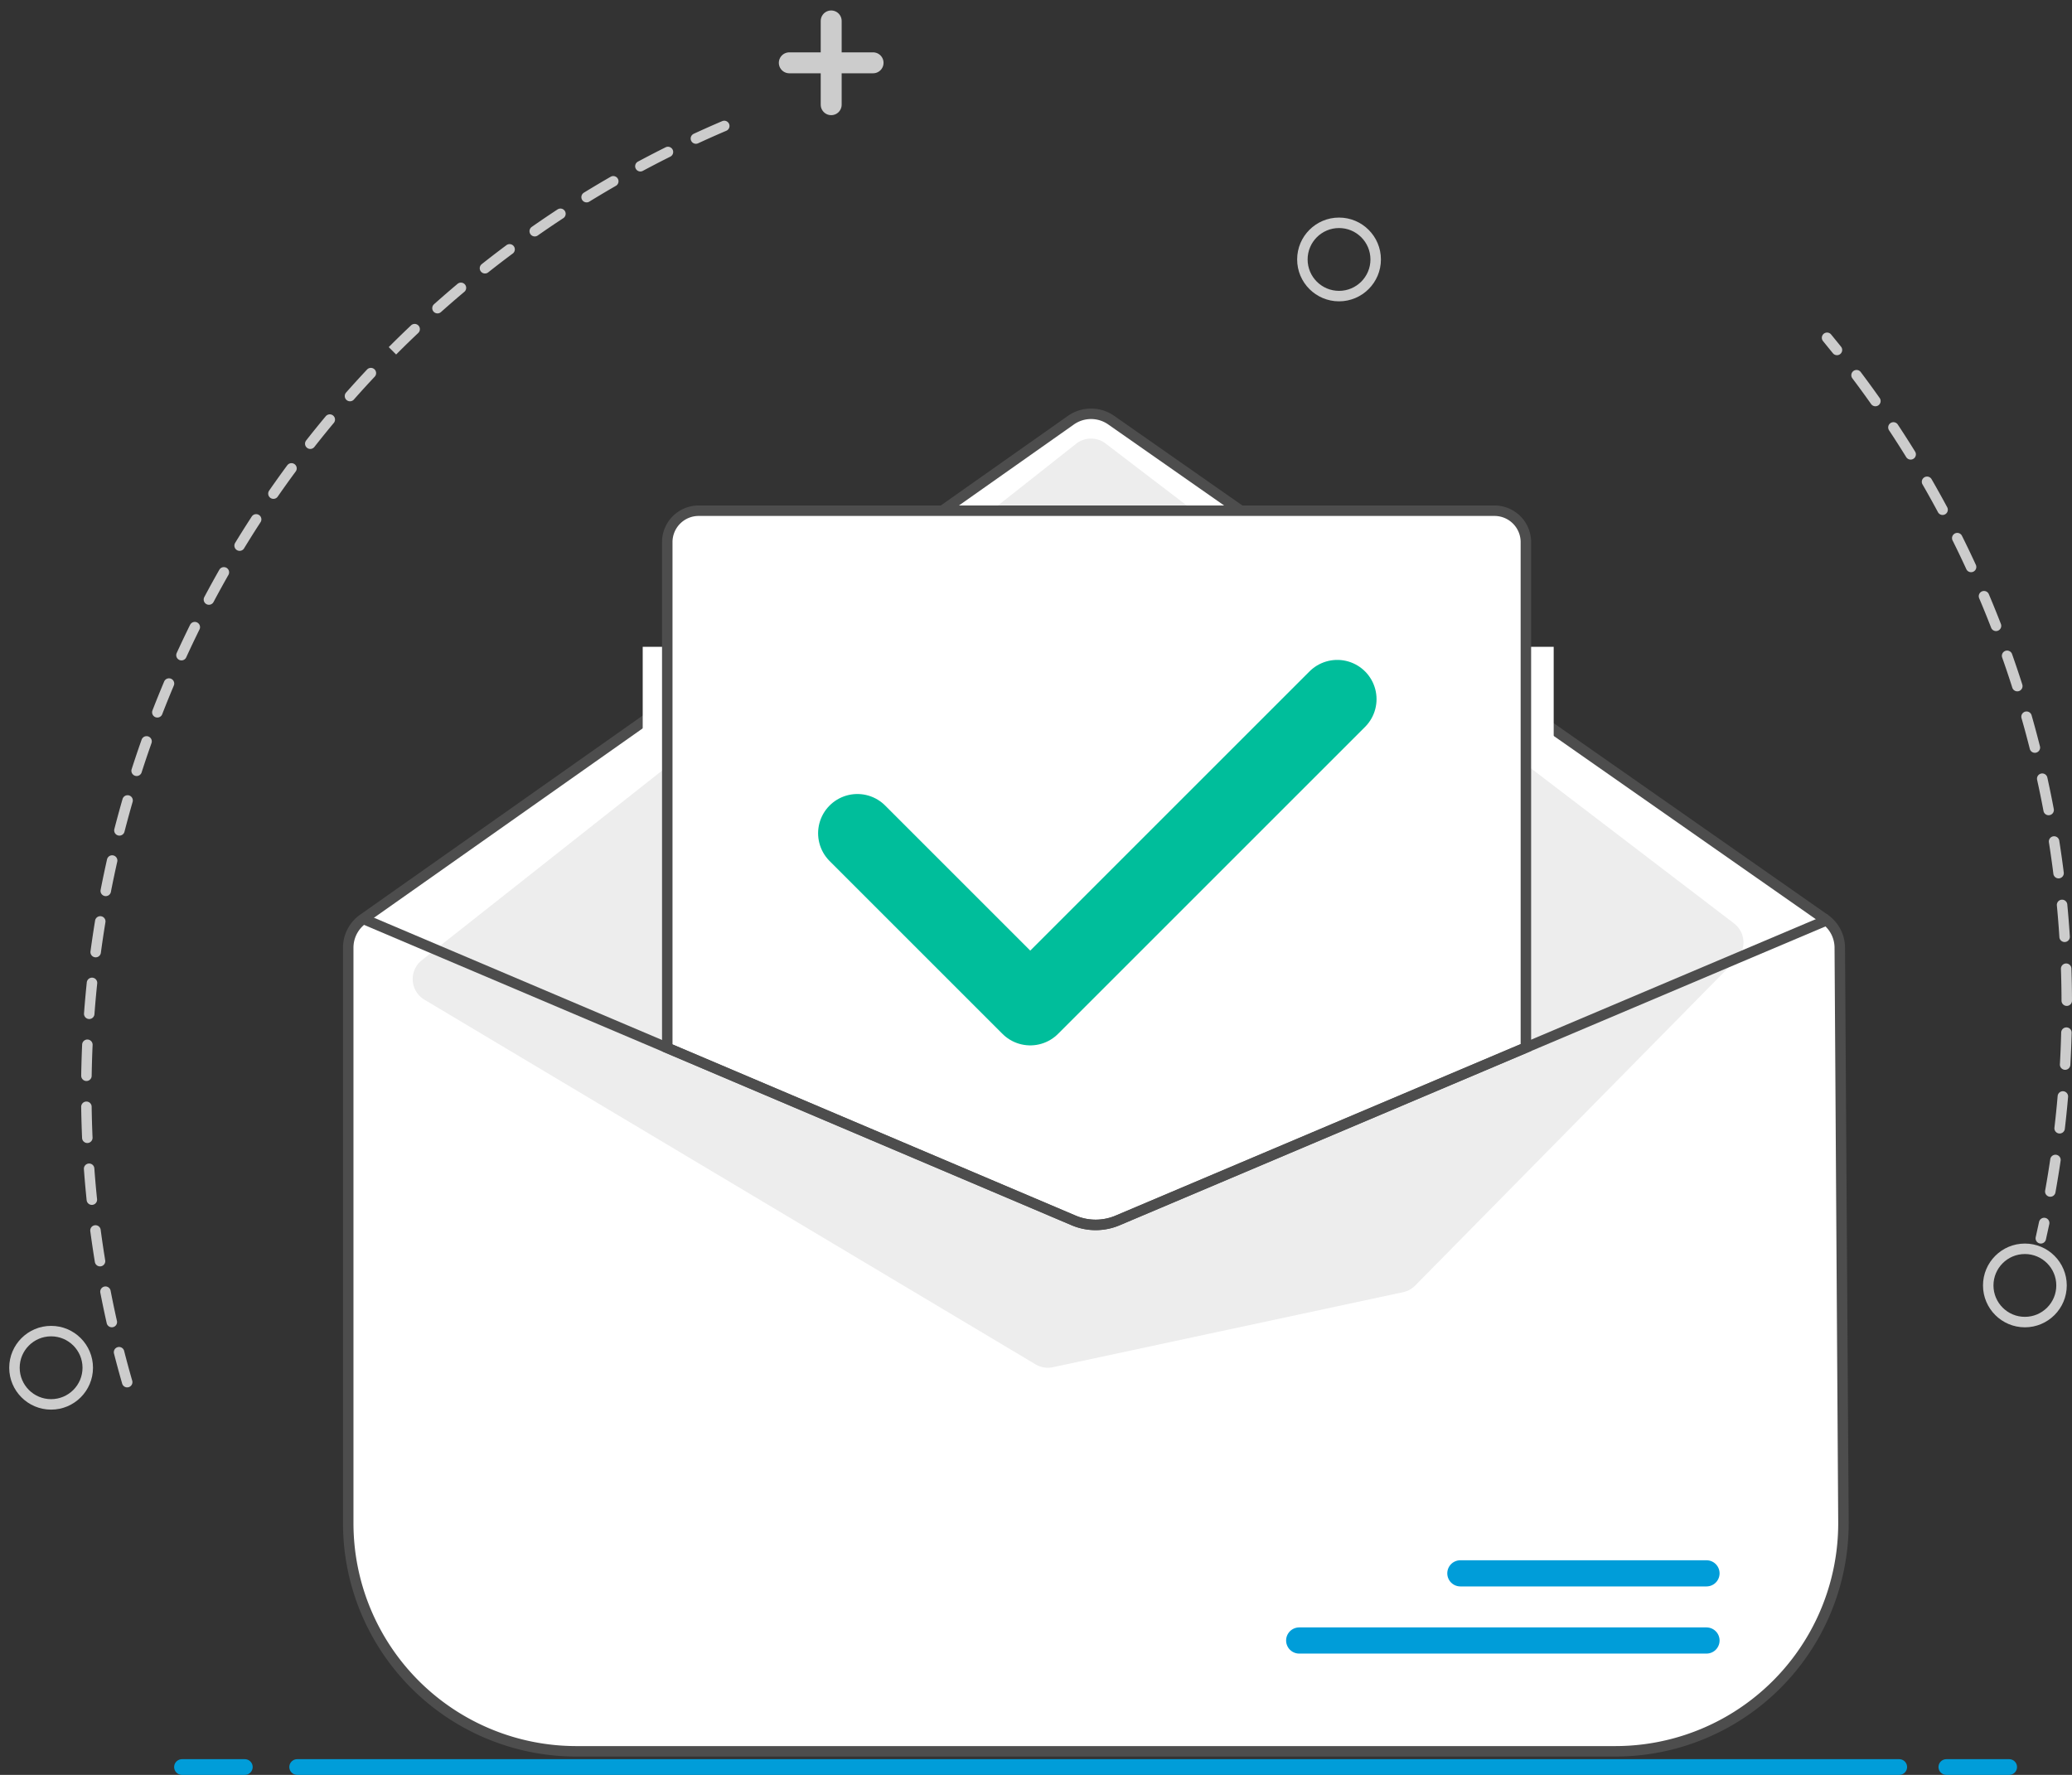
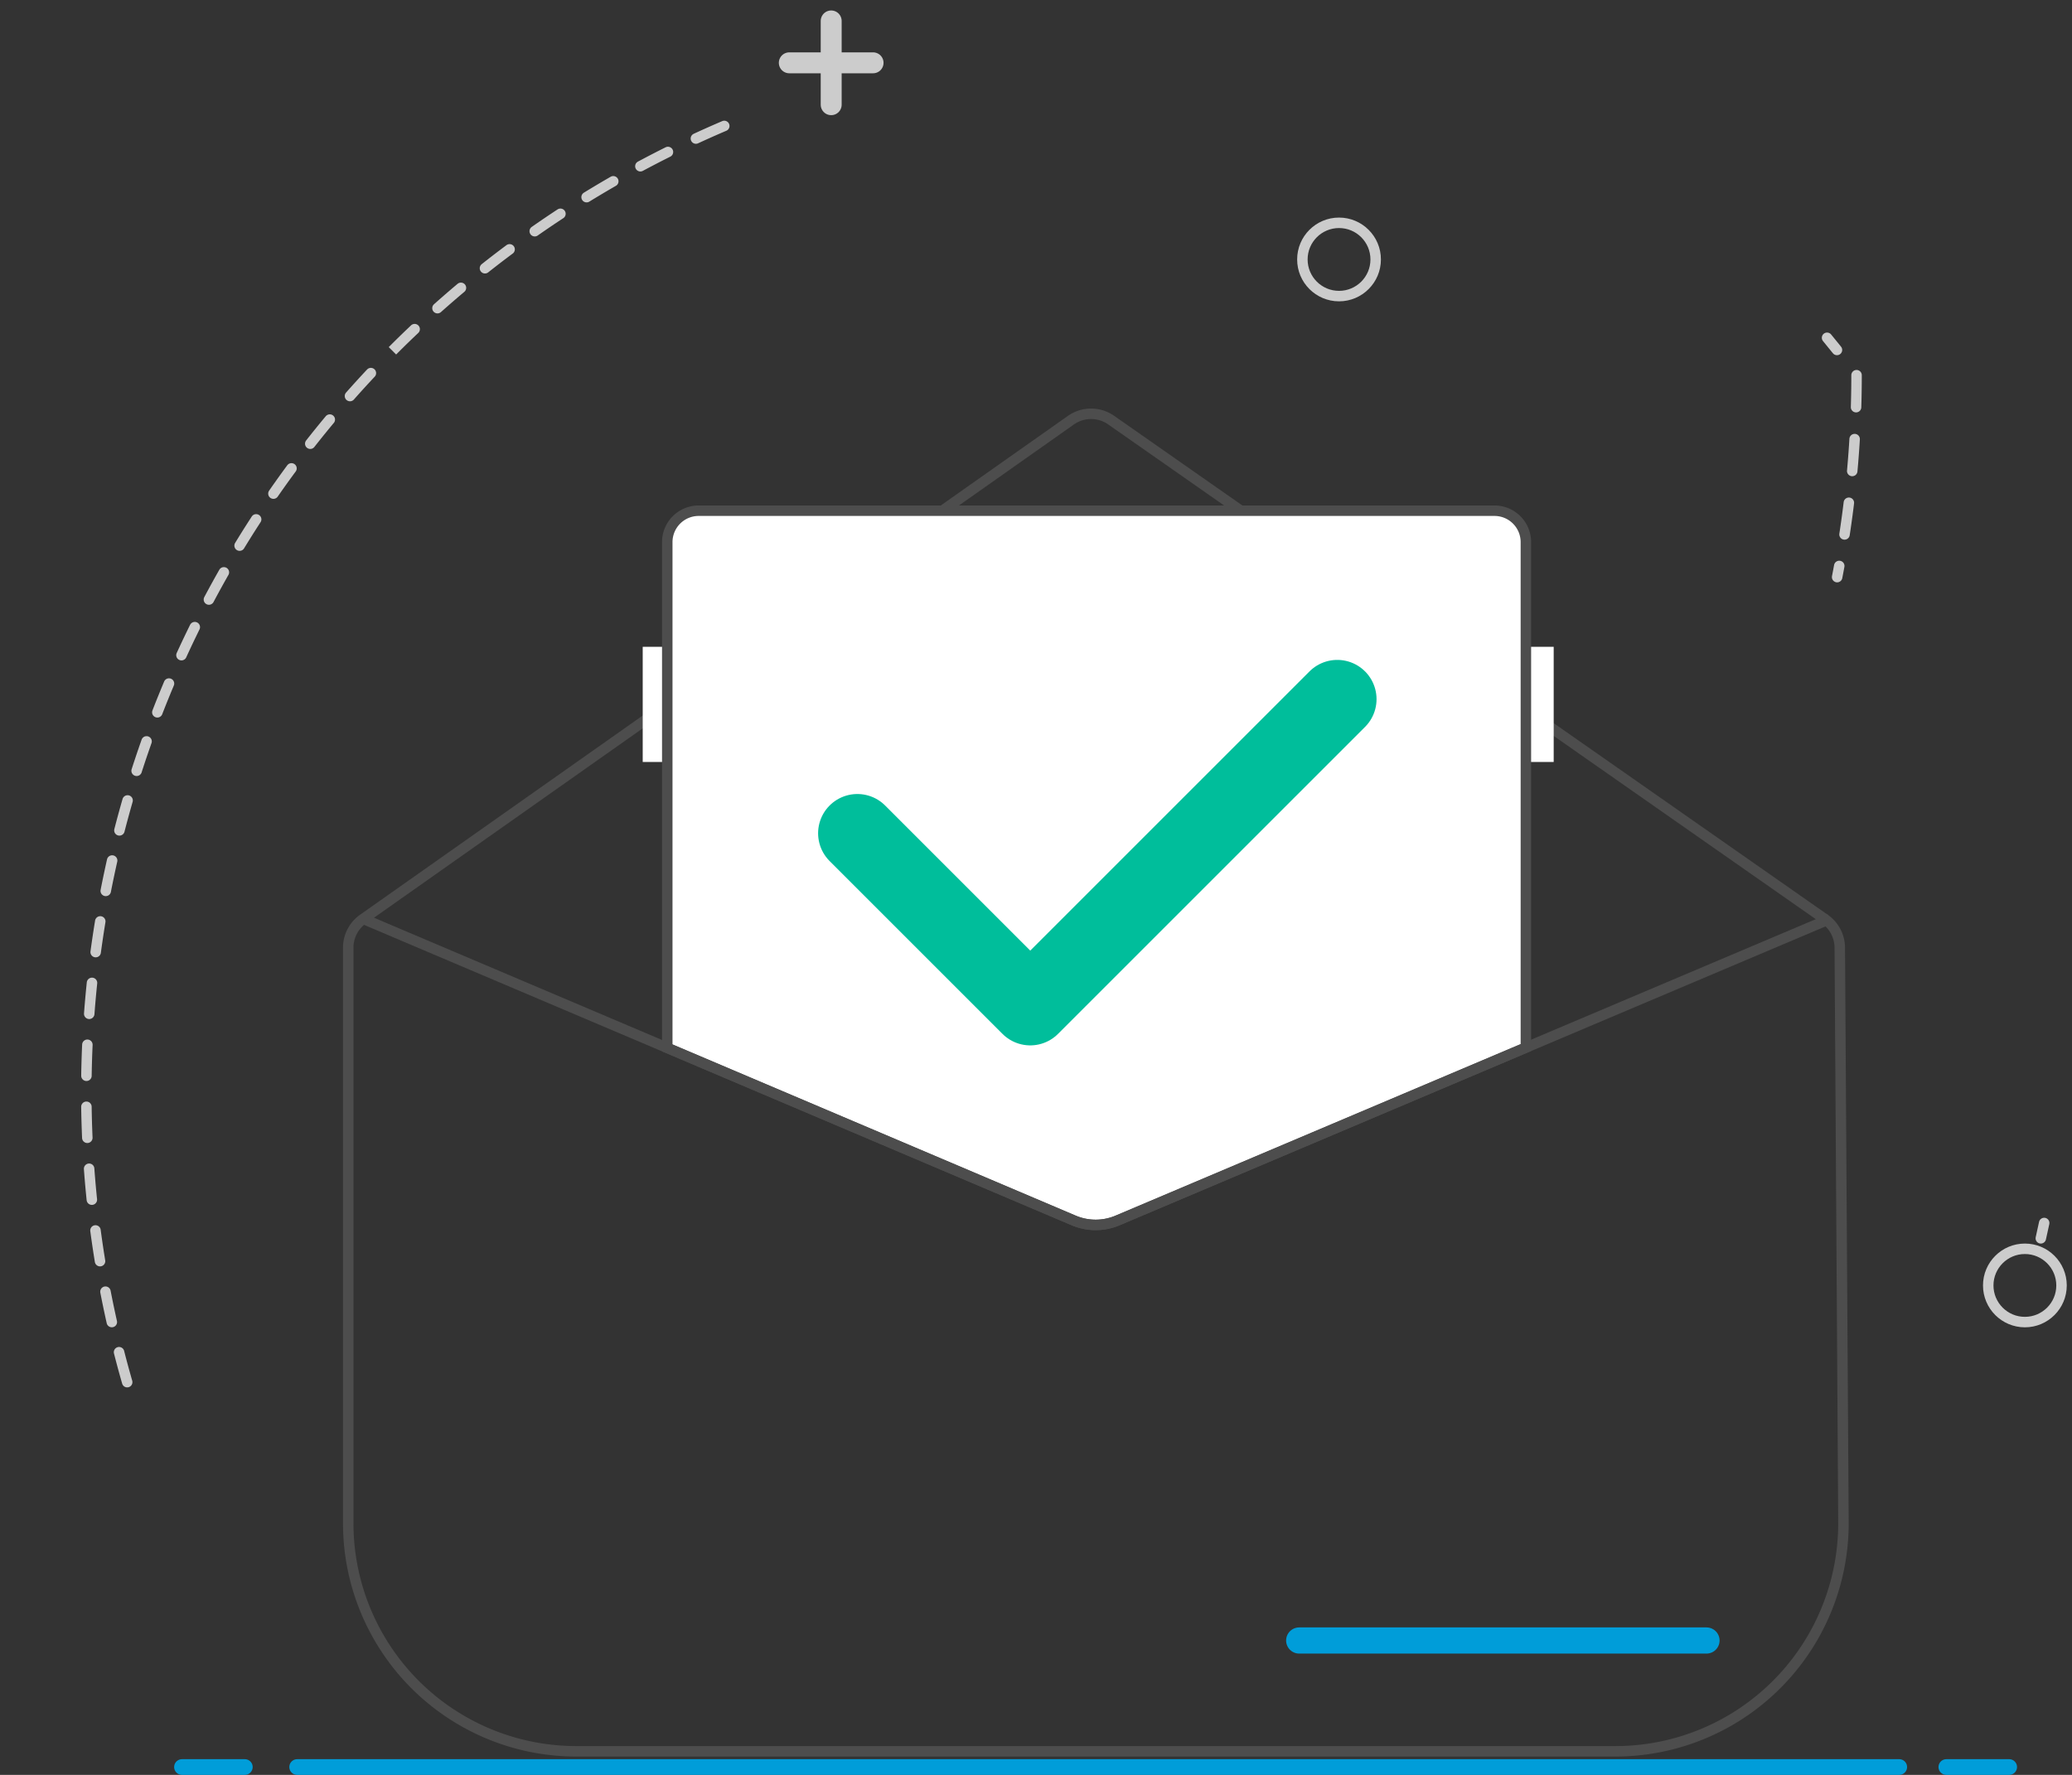
<svg xmlns="http://www.w3.org/2000/svg" width="395.761" height="339.064" viewBox="0 0 395.761 339.064">
  <rect x="0" y="0" width="395.761" height="339.064" fill="#333333" stroke="none" />
  <defs>
    <clipPath id="clip-path">
      <rect id="Rectangle_3" data-name="Rectangle 3" width="395.761" height="339.064" transform="translate(-0.761 2)" fill="none" />
    </clipPath>
  </defs>
  <g id="message-icon" transform="translate(0.761 -2)">
    <g id="Group_1" data-name="Group 1" clip-path="url(#clip-path)">
      <path id="Path_1" data-name="Path 1" d="M348.216,66.527q.954,1.156,1.891,2.327" fill="none" stroke="#ccc" stroke-linecap="round" stroke-linejoin="round" stroke-width="2" />
-       <path id="Path_2" data-name="Path 2" d="M353.848,73.676A199.61,199.61,0,0,1,394,194.065a201.558,201.558,0,0,1-3.707,38.572" fill="none" stroke="#ccc" stroke-linecap="round" stroke-linejoin="round" stroke-width="2" stroke-dasharray="6.107 6.107" />
+       <path id="Path_2" data-name="Path 2" d="M353.848,73.676a201.558,201.558,0,0,1-3.707,38.572" fill="none" stroke="#ccc" stroke-linecap="round" stroke-linejoin="round" stroke-width="2" stroke-dasharray="6.107 6.107" />
      <path id="Path_3" data-name="Path 3" d="M389.685,235.635q-.311,1.469-.641,2.93" fill="none" stroke="#ccc" stroke-linecap="round" stroke-linejoin="round" stroke-width="2" />
      <path id="Path_5" data-name="Path 5" d="M26.85,279.05A200.686,200.686,0,0,1,104.485,22.621" transform="translate(40.666 -13.777) rotate(9)" fill="none" stroke="#ccc" stroke-linecap="round" stroke-linejoin="round" stroke-width="2" stroke-dasharray="5.926 5.926" />
-       <path id="Path_7" data-name="Path 7" d="M211.478,82.259,347.786,177.58a6.7,6.7,0,0,1,2.86,5.446l.7,109.686a43.575,43.575,0,0,1-43.574,43.852H109.326a43.575,43.575,0,0,1-43.574-43.575V183.038a6.7,6.7,0,0,1,2.839-5.475L203.78,82.273a6.7,6.7,0,0,1,7.7-.014" fill="#fff" />
      <path id="Path_8" data-name="Path 8" d="M211.478,82.259,347.786,177.58a6.7,6.7,0,0,1,2.86,5.446l.7,109.686a43.575,43.575,0,0,1-43.574,43.852H109.326a43.575,43.575,0,0,1-43.574-43.575V183.038a6.7,6.7,0,0,1,2.839-5.475L203.78,82.273A6.7,6.7,0,0,1,211.478,82.259Z" fill="none" stroke="#4d4d4d" stroke-width="2" />
-       <path id="Path_9" data-name="Path 9" d="M79.805,185.44,204.788,86.769a4.586,4.586,0,0,1,5.623-.045L330.45,178.408a4.584,4.584,0,0,1,.483,6.86l-61.388,62.318a4.582,4.582,0,0,1-2.305,1.265l-66.9,14.335a4.581,4.581,0,0,1-3.31-.546L80.3,192.974a4.584,4.584,0,0,1-.491-7.534" fill="#ededed" />
      <rect id="Rectangle_1" data-name="Rectangle 1" width="5" height="22" transform="translate(291 125.564)" fill="#fff" />
      <rect id="Rectangle_2" data-name="Rectangle 2" width="5" height="22" transform="translate(122 125.564)" fill="#fff" />
      <path id="Path_10" data-name="Path 10" d="M290.69,105.564v96.56l-78,33.03a10.738,10.738,0,0,1-8.38-.01l-77.62-32.96v-96.62a6,6,0,0,1,6-6h152a6,6,0,0,1,6,6" fill="#fff" />
      <path id="Path_11" data-name="Path 11" d="M290.69,105.564v96.56l-78,33.03a10.738,10.738,0,0,1-8.38-.01l-77.62-32.96v-96.62a6,6,0,0,1,6-6h152A6,6,0,0,1,290.69,105.564Z" fill="none" stroke="#4d4d4d" stroke-width="2" />
      <path id="Path_12" data-name="Path 12" d="M68.69,177.564l58,24.62,77.62,32.96a10.738,10.738,0,0,0,8.38.01l78-33.03,58-24.56" fill="none" stroke="#4d4d4d" stroke-width="2" />
      <path id="Path_13" data-name="Path 13" d="M163,161.184l33.022,33.022,58.642-58.641" fill="none" stroke="#00be9b" stroke-linecap="round" stroke-linejoin="round" stroke-width="15" />
-       <line id="Line_1" data-name="Line 1" x2="47.011" transform="translate(278.175 302.564)" fill="none" stroke="#009dd9" stroke-linecap="round" stroke-linejoin="round" stroke-width="5" />
      <line id="Line_2" data-name="Line 2" x2="77.795" transform="translate(247.391 315.394)" fill="none" stroke="#009dd9" stroke-linecap="round" stroke-linejoin="round" stroke-width="5" />
-       <line id="Line_3" data-name="Line 3" x2="306" transform="translate(56 339.564)" fill="#ededed" />
      <line id="Line_4" data-name="Line 4" x2="306" transform="translate(56 339.564)" fill="none" stroke="#009dd9" stroke-linecap="round" stroke-linejoin="round" stroke-width="3" />
      <line id="Line_5" data-name="Line 5" x2="12" transform="translate(371 339.564)" fill="#ededed" />
      <line id="Line_6" data-name="Line 6" x2="12" transform="translate(371 339.564)" fill="none" stroke="#009dd9" stroke-linecap="round" stroke-linejoin="round" stroke-width="3" />
      <line id="Line_7" data-name="Line 7" x2="12" transform="translate(34 339.564)" fill="#ededed" />
      <line id="Line_8" data-name="Line 8" x2="12" transform="translate(34 339.564)" fill="none" stroke="#009dd9" stroke-linecap="round" stroke-linejoin="round" stroke-width="3" />
      <circle id="Ellipse_1" data-name="Ellipse 1" cx="7" cy="7" r="7" transform="translate(379 240.564)" fill="none" stroke="#ccc" stroke-linecap="round" stroke-linejoin="round" stroke-width="2" />
      <circle id="Ellipse_2" data-name="Ellipse 2" cx="7" cy="7" r="7" transform="translate(248 44.564)" fill="none" stroke="#ccc" stroke-linecap="round" stroke-linejoin="round" stroke-width="2" />
-       <circle id="Ellipse_3" data-name="Ellipse 3" cx="7" cy="7" r="7" transform="translate(2 256.288)" fill="none" stroke="#ccc" stroke-linecap="round" stroke-linejoin="round" stroke-width="2" />
      <line id="Line_9" data-name="Line 9" y2="16" transform="translate(158 6)" fill="none" stroke="#ccc" stroke-linecap="round" stroke-linejoin="round" stroke-width="4" />
      <line id="Line_10" data-name="Line 10" x1="16" transform="translate(150 14)" fill="none" stroke="#ccc" stroke-linecap="round" stroke-linejoin="round" stroke-width="4" />
    </g>
  </g>
</svg>